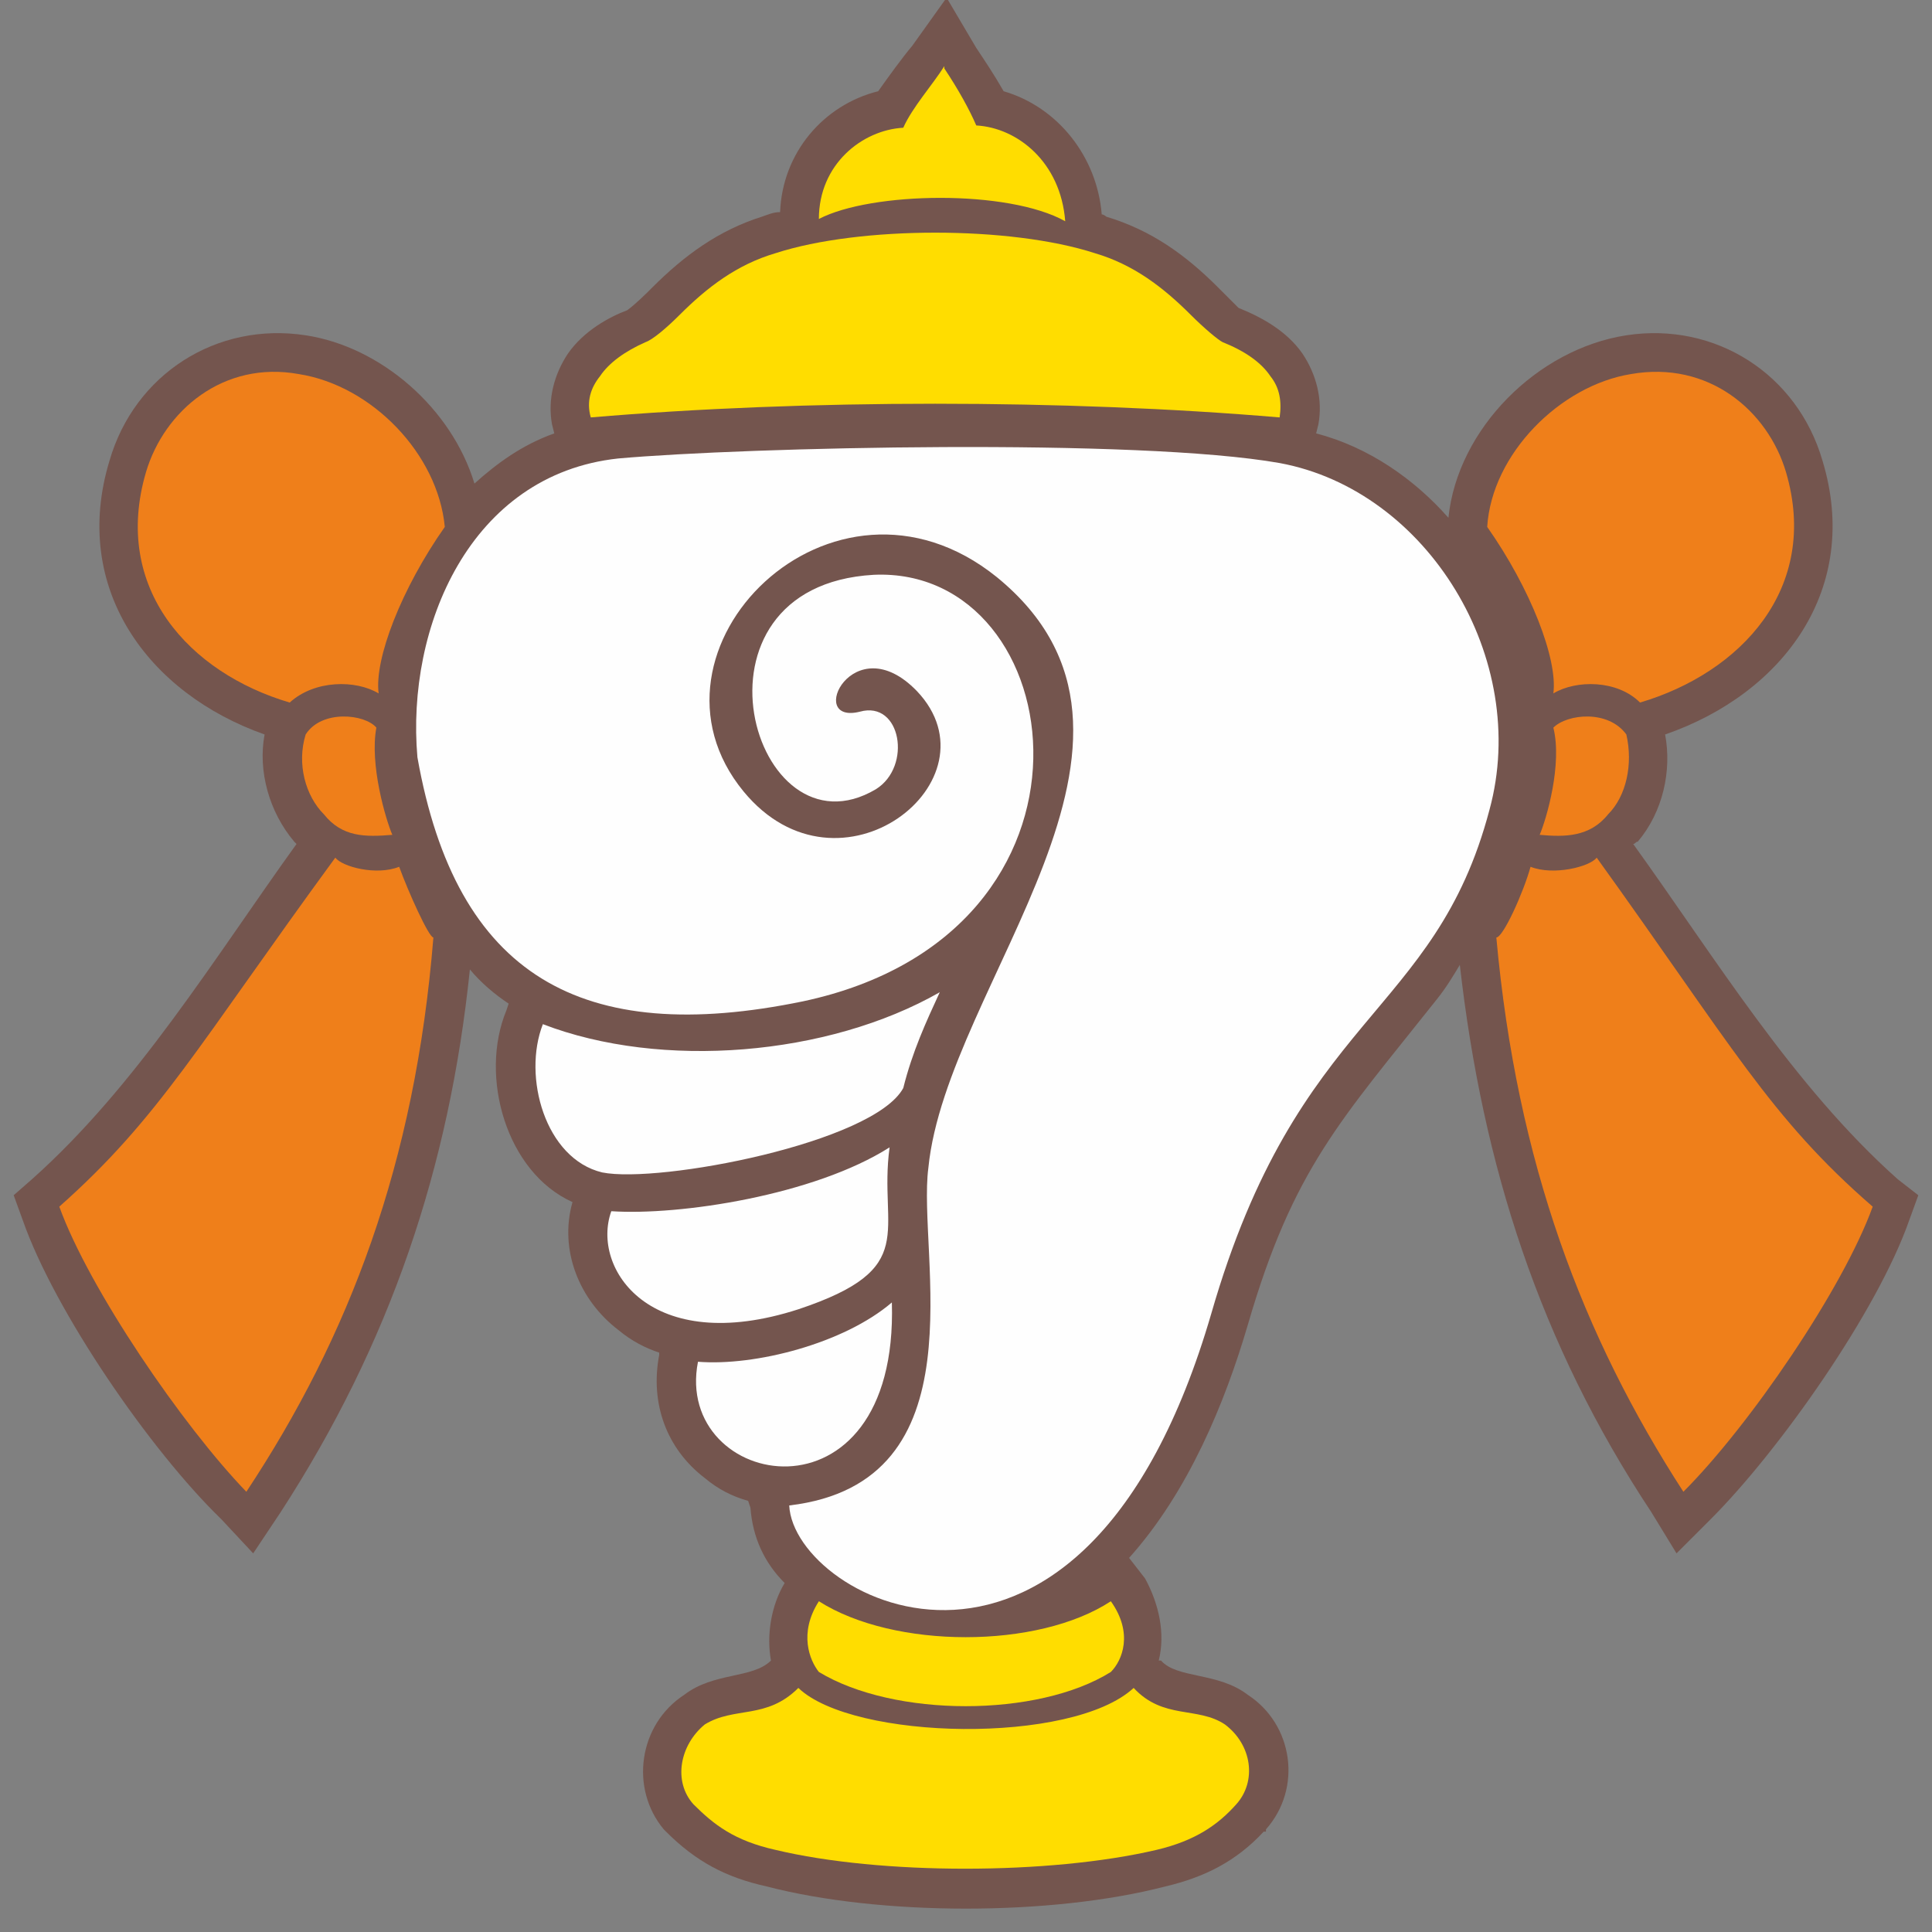
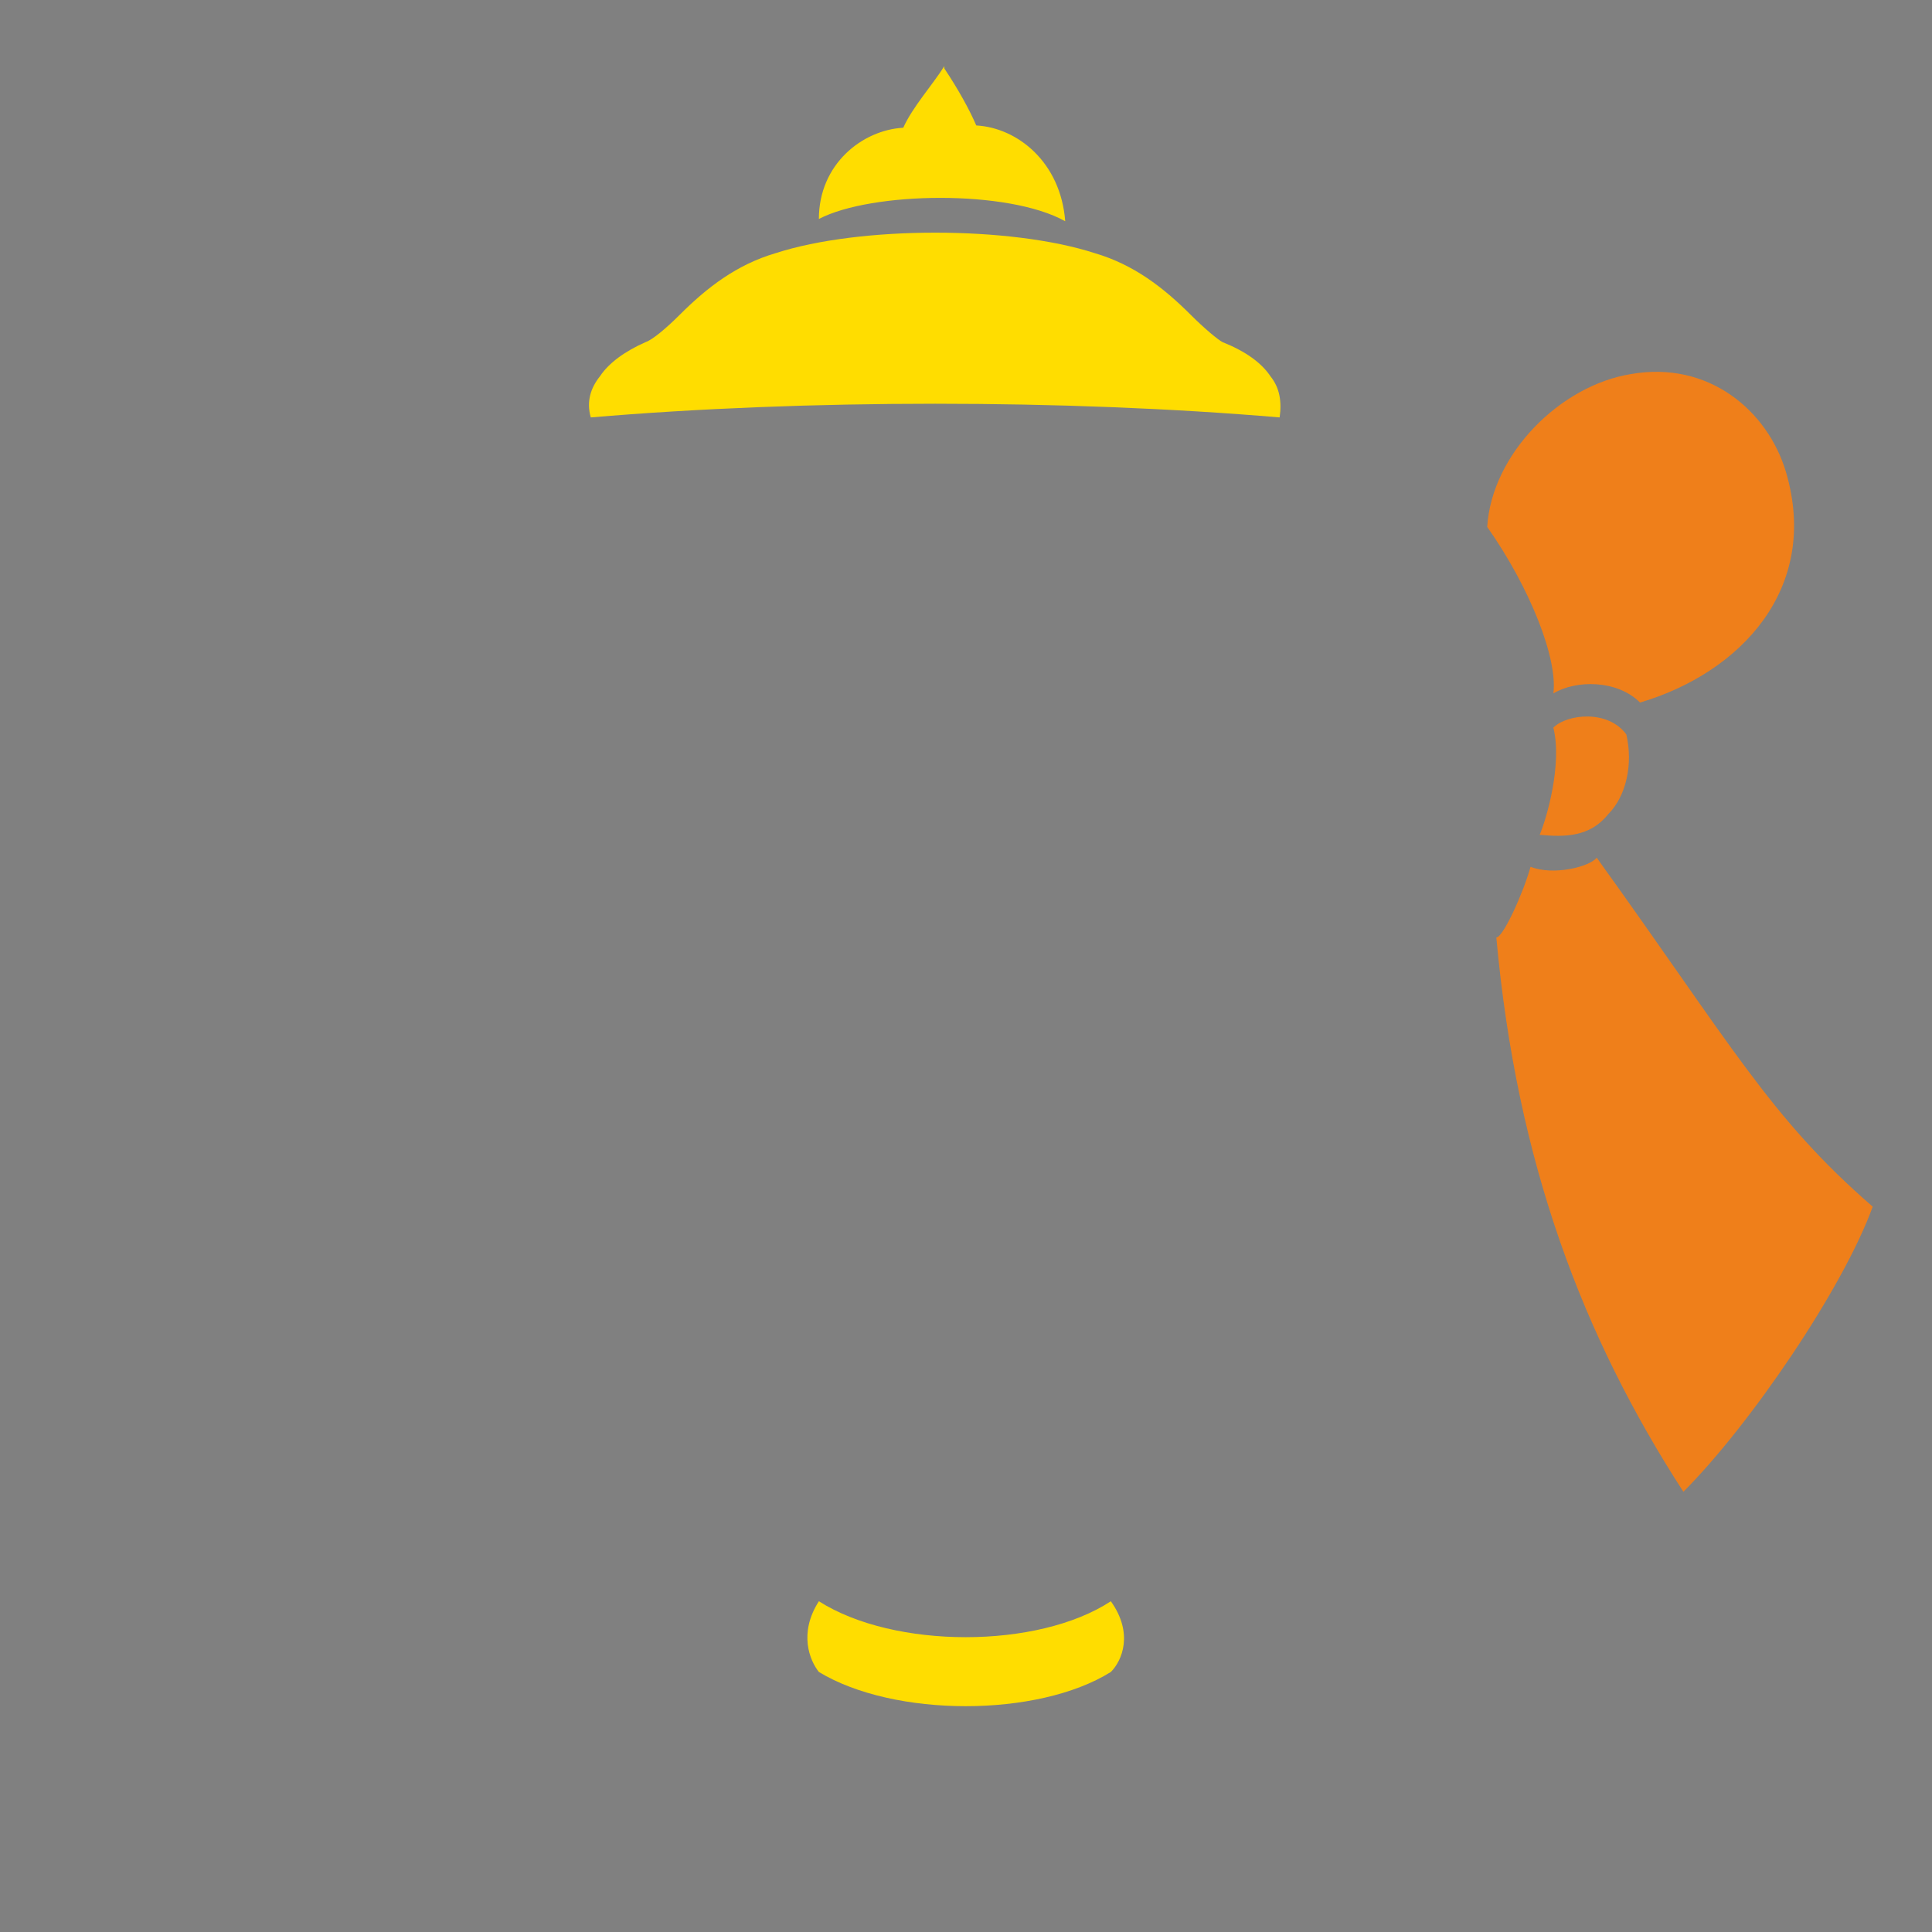
<svg xmlns="http://www.w3.org/2000/svg" xml:space="preserve" width="8.467mm" height="8.467mm" version="1.1" style="shape-rendering:geometricPrecision; text-rendering:geometricPrecision; image-rendering:optimizeQuality; fill-rule:evenodd; clip-rule:evenodd" viewBox="0 0 847 847">
  <rect x="0" y="0" width="847" height="847" fill="#808080" stroke="none" />
  <defs>
    <style type="text/css">
   
    .fil0 {fill:none}
    .fil3 {fill:#FEFEFE;fill-rule:nonzero}
    .fil2 {fill:#FFDD00;fill-rule:nonzero}
    .fil4 {fill:#EF7F1A;fill-rule:nonzero}
    .fil1 {fill:#682B1C;fill-opacity:0.502}
   
  </style>
  </defs>
  <g id="Layer_x0020_1">
    <g id="_240045464">
      <polygon class="fil0" points="0,1 847,1 847,848 0,848 " />
-       <path class="fil1" d="M206 425c-9,87 -35,164 -83,238l-12 18 -14 -15c-31,-30 -73,-91 -87,-131l-4 -11 8 -7c46,-41 80,-97 116,-147 0,0 -1,-1 -1,-1 -11,-13 -16,-31 -13,-47 -51,-18 -85,-64 -68,-120 11,-38 47,-61 86,-55 33,5 64,32 74,65 10,-9 21,-17 35,-22l-1 -4c-2,-11 1,-22 7,-31 7,-10 18,-16 26,-19 4,-3 8,-7 11,-10 14,-14 29,-25 48,-31 3,-1 5,-2 8,-2 1,-26 19,-47 43,-53 5,-7 10,-14 15,-20l15 -21 13 22c4,6 8,12 12,19 24,7 41,29 43,54 1,0 2,1 2,1 20,6 35,17 49,31 3,3 7,7 9,9 10,4 21,10 28,20 6,9 9,20 7,31l-1 4c23,6 43,20 58,37 4,-39 39,-74 78,-80 39,-6 75,17 86,55 17,56 -17,102 -69,120 3,16 -1,34 -12,47 -1,0 -1,1 -2,1 36,50 70,106 116,147l9 7 -4 11c-14,40 -57,101 -87,131l-15 15 -11 -18c-49,-74 -74,-152 -84,-240 -3,5 -6,10 -10,15 -42,53 -63,74 -83,143 -10,34 -26,73 -52,102l7 9c6,11 9,24 6,36l1 0c7,8 25,5 38,15 20,13 24,41 8,59l0 1 -1 0c-12,13 -26,20 -43,24 -50,13 -125,13 -175,0 -18,-4 -31,-11 -44,-24l0 0 -1 -1c-15,-18 -11,-46 9,-59 13,-10 30,-7 38,-15l0 0c-2,-11 0,-24 6,-34 -9,-9 -14,-20 -15,-33l-1 -3c-7,-2 -13,-5 -19,-10 -17,-13 -24,-33 -20,-54l0 -1c-6,-2 -12,-5 -18,-10 -17,-13 -26,-35 -20,-56 -29,-13 -41,-55 -29,-84l1 -3c-6,-4 -12,-9 -17,-15z" />
      <path class="fil2" d="M428 55c-3,-7 -8,-16 -14,-25l0 -1c-5,8 -14,18 -18,27 -18,1 -37,16 -37,40 23,-12 83,-13 108,1 -2,-26 -21,-41 -39,-42z" />
      <path class="fil2" d="M259 183l0 0c94,-8 208,-8 302,0l0 0c1,-7 0,-13 -4,-18 -4,-6 -11,-11 -21,-15 -2,-1 -8,-6 -14,-12 -12,-12 -25,-22 -42,-27 -37,-12 -103,-12 -140,0 -17,5 -30,15 -42,27 -6,6 -12,11 -15,12 -9,4 -16,9 -20,15 -4,5 -6,11 -4,18z" />
-       <path class="fil3" d="M268 531c-9,25 17,64 82,43 54,-18 35,-34 40,-71 -33,21 -92,30 -122,28zm-85 -199c17,96 72,127 169,107 141,-30 118,-191 31,-187 -87,5 -53,126 1,94 16,-10 11,-39 -7,-34 -24,6 -3,-38 25,-9 37,39 -34,95 -76,44 -51,-62 39,-152 111,-94 87,71 -22,178 -30,259 -5,38 24,138 -61,148 2,42 129,108 185,-84 38,-132 98,-130 122,-221 18,-66 -27,-140 -92,-152 -62,-11 -234,-7 -290,-2 -65,7 -93,74 -88,131zm123 265c-11,56 88,75 85,-26 -21,18 -60,28 -85,26zm-68 -148c-9,23 1,59 26,65 25,5 119,-13 132,-37 4,-16 10,-29 16,-42 -49,28 -122,34 -174,14z" />
      <path class="fil4" d="M675 366c3,-7 10,-31 6,-47 6,-6 24,-8 32,3 3,13 0,27 -8,35 -8,10 -19,10 -30,9zm25 10c59,82 76,114 121,153 -13,36 -54,96 -83,125 -44,-68 -73,-144 -82,-243 3,0 12,-20 15,-31 10,4 26,0 29,-4zm-19 -72c2,-15 -10,-46 -29,-73 2,-32 32,-62 63,-67 34,-6 60,16 68,43 15,51 -20,88 -64,101 -10,-10 -28,-10 -38,-4z" />
-       <path class="fil2" d="M542 791c-8,9 -18,16 -35,20 -47,11 -121,11 -167,0 -18,-4 -27,-11 -36,-20 -9,-10 -6,-26 5,-35 13,-8 27,-2 41,-16 24,23 120,25 147,0 13,14 28,8 40,16 12,9 14,25 5,35z" />
      <path class="fil2" d="M487 702c10,14 5,26 0,31 -32,20 -95,20 -128,0 -4,-5 -9,-17 0,-31 33,21 96,21 128,0z" />
-       <path class="fil4" d="M172 366c-3,-7 -10,-31 -7,-47 -5,-6 -24,-8 -31,3 -4,13 0,27 8,35 8,10 18,10 30,9zm-25 10c-60,82 -77,114 -121,153 13,36 54,96 82,125 45,-68 74,-144 82,-243 -2,0 -11,-20 -15,-31 -10,4 -25,0 -28,-4zm19 -72c-2,-15 10,-46 29,-73 -3,-32 -32,-62 -64,-67 -33,-6 -59,16 -67,43 -15,51 19,88 63,101 11,-10 29,-10 39,-4z" />
    </g>
  </g>
</svg>